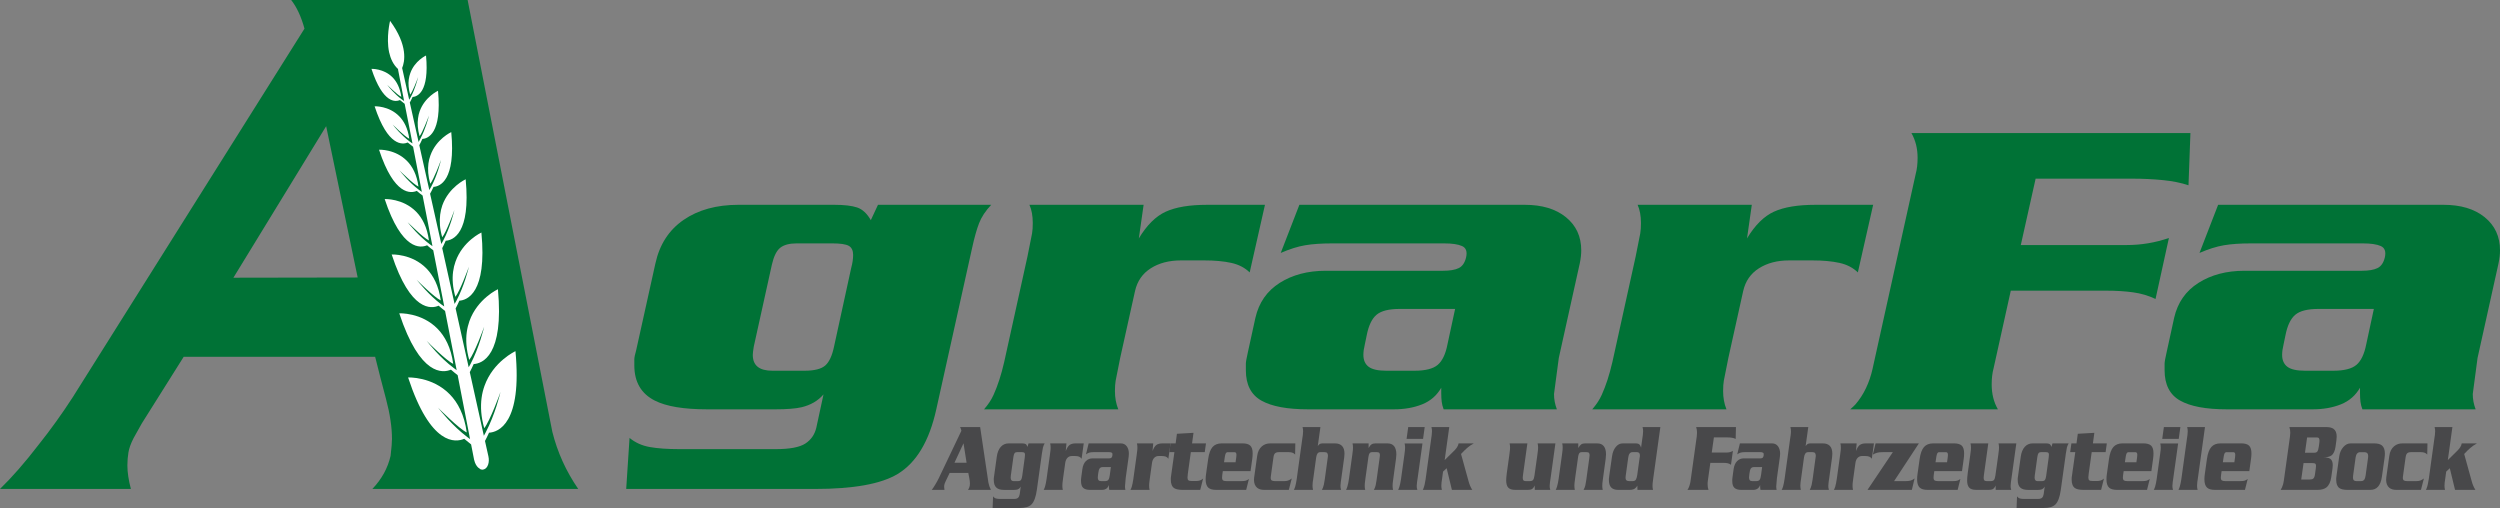
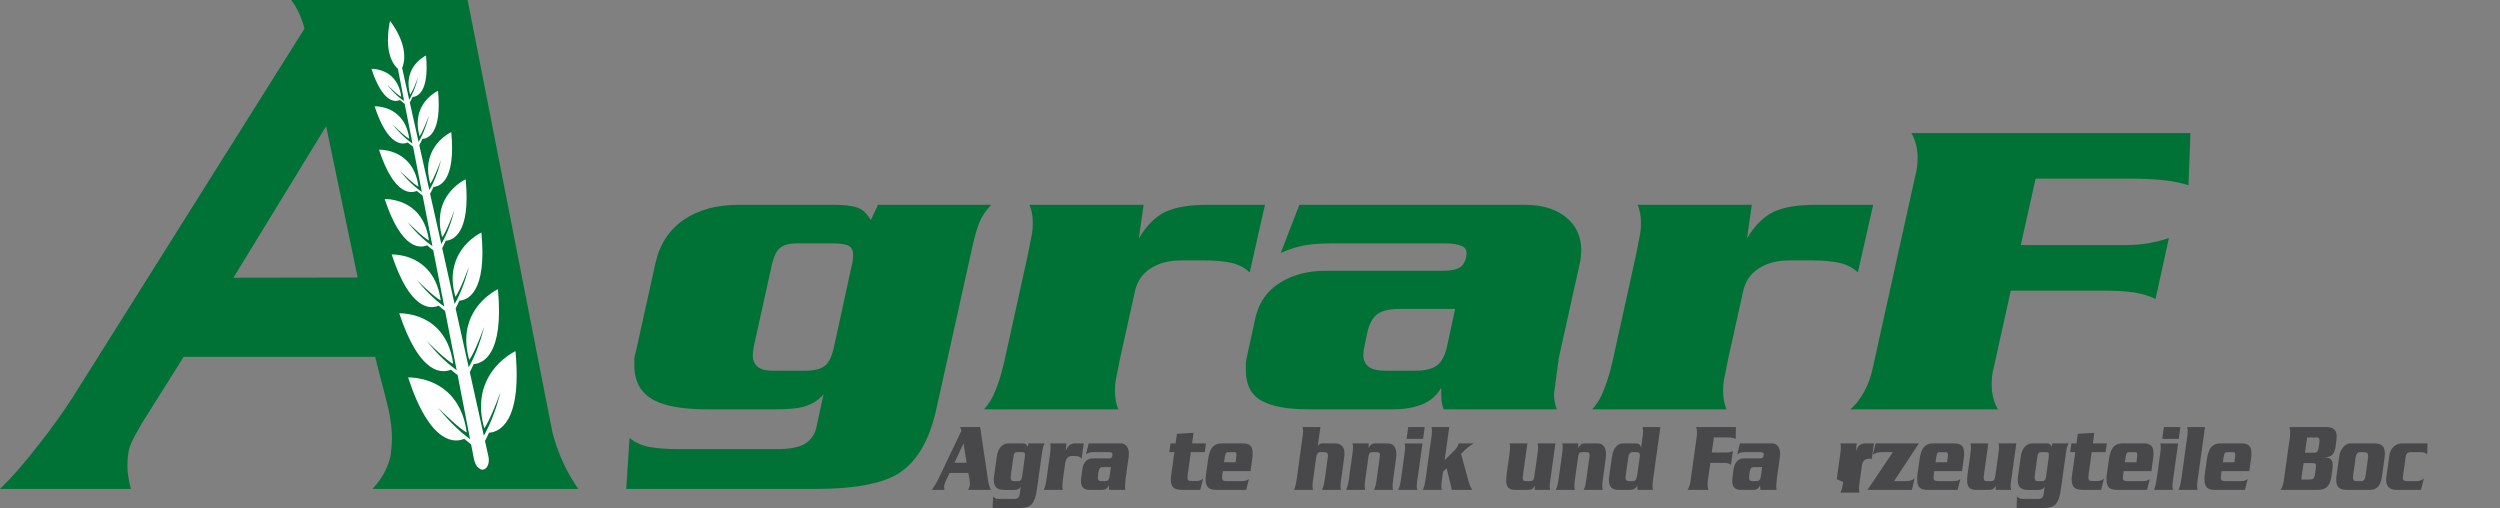
<svg xmlns="http://www.w3.org/2000/svg" width="246.066" height="50" version="1.1" viewBox="0 0 246.066 50">
  <rect x="0" y="0" width="246.066" height="50" fill="#808080" stroke="none" />
  <defs>
    <style>
      .cls-1 {
        fill: #48484a;
      }

      .cls-2 {
        fill: #fff;
      }

      .cls-3 {
        fill: #007236;
      }
    </style>
  </defs>
  <g>
    <g id="Layer_1">
      <g>
        <path class="cls-3" d="M62.622,34.448l1.881-8.492c.407-1.878,1.332-3.314,2.775-4.308,1.442-.993,3.245-1.49,5.408-1.49h9.405c1.002,0,1.763.089,2.281.265.517.177.964.592,1.34,1.245l.705-1.51h11.146c-.564.599-.964,1.204-1.199,1.817-.235.613-.463,1.423-.682,2.429l-3.527,15.883c-.69,3.13-1.96,5.253-3.81,6.369-1.63.98-4.342,1.47-8.135,1.47h-18.575l.329-5.023c.564.463,1.23.763,1.998.898.768.137,1.732.205,2.892.205h9.499c1.379,0,2.352-.184,2.916-.551.564-.368.924-.892,1.081-1.572l.705-3.265c-.533.626-1.254,1.048-2.163,1.266-.596.136-1.442.203-2.539.203h-6.771c-2.289,0-3.997-.285-5.126-.856-1.349-.68-2.022-1.838-2.022-3.471v-.592c0-.176.063-.482.188-.919ZM76.023,36.49h3.151c.972,0,1.654-.17,2.046-.51.392-.34.682-.959.87-1.858l1.693-7.758c.125-.462.188-.884.188-1.266,0-.435-.141-.735-.424-.898-.282-.163-.831-.245-1.646-.245h-3.48c-.722,0-1.262.143-1.622.429-.361.285-.635.837-.823,1.654l-1.786,8.085c-.063.381-.095.653-.095.816,0,1.035.643,1.551,1.928,1.551Z" />
        <path class="cls-3" d="M98.83,35.674l2.305-10.453c.25-1.225.4-1.973.447-2.245.047-.272.07-.613.07-1.021,0-.708-.11-1.307-.329-1.796h11.239l-.471,3.307c.783-1.307,1.67-2.185,2.657-2.634s2.343-.673,4.068-.673h5.69l-1.505,6.655c-.471-.462-1.074-.776-1.811-.939-.737-.163-1.622-.244-2.657-.244h-2.305c-1.16,0-2.148.259-2.962.776-.815.517-1.333,1.266-1.552,2.246l-1.458,6.573c-.251,1.225-.4,1.975-.447,2.246-.047.272-.07.613-.07,1.021,0,.653.11,1.253.329,1.796h-13.214c.407-.463.721-.939.941-1.429.407-.898.752-1.959,1.034-3.185Z" />
        <path class="cls-3" d="M127.892,20.159h22.195c1.693,0,3.041.407,4.045,1.222,1.002.815,1.504,1.902,1.504,3.26,0,.381-.047.802-.141,1.263l-2.069,9.331c-.158,1.195-.314,2.378-.471,3.546,0,.516.094,1.018.282,1.507h-11.144c-.094-.245-.158-.49-.189-.735-.031-.244-.047-.531-.047-.856v-.531c-.439.761-1.066,1.306-1.881,1.632-.815.327-1.739.49-2.774.49h-8.464c-2.039,0-3.567-.285-4.585-.859-1.019-.574-1.528-1.569-1.528-2.99v-.635c0-.177.063-.538.188-1.085l.752-3.44c.345-1.502,1.144-2.647,2.399-3.44,1.253-.791,2.758-1.188,4.514-1.188h11.569c.658,0,1.167-.087,1.528-.262.36-.174.604-.529.729-1.065.125-.563-.008-.931-.399-1.106-.392-.175-.98-.262-1.764-.262h-11.004c-1.066,0-1.959.061-2.68.184-.722.122-1.521.375-2.399.755l1.834-4.736ZM143.221,30.407h-5.454c-1.066,0-1.826.192-2.281.575-.455.385-.776,1.055-.964,2.014l-.188.905c-.094.385-.141.726-.141,1.027,0,.521.172.911.517,1.172s.925.39,1.74.39h2.774c1.065,0,1.826-.19,2.281-.575.454-.383.776-1.055.963-2.014l.752-3.494Z" />
        <path class="cls-3" d="M158.693,35.674l2.305-10.453c.25-1.225.399-1.973.446-2.245.047-.272.07-.613.07-1.021,0-.708-.11-1.307-.329-1.796h11.239l-.471,3.307c.783-1.307,1.67-2.185,2.657-2.634.988-.449,2.344-.673,4.068-.673h5.69l-1.506,6.655c-.471-.462-1.074-.776-1.811-.939-.737-.163-1.622-.244-2.657-.244h-2.305c-1.16,0-2.147.259-2.962.776-.816.517-1.334,1.266-1.553,2.246l-1.457,6.573c-.252,1.225-.4,1.975-.447,2.246-.047.272-.07.613-.07,1.021,0,.653.11,1.253.33,1.796h-13.214c.407-.463.721-.939.94-1.429.407-.898.752-1.959,1.035-3.185Z" />
        <path class="cls-3" d="M184.321,36.251l4.233-19.121c.125-.462.188-.991.188-1.59,0-.924-.203-1.739-.611-2.446h27.464l-.189,5.144c-.721-.244-1.559-.414-2.515-.51-.957-.095-1.968-.143-3.033-.143h-9.499l-1.459,6.533h10.44c1.411,0,2.79-.231,4.138-.694l-1.317,6.002c-.69-.327-1.426-.545-2.209-.653-.785-.108-1.662-.164-2.633-.164h-9.405l-1.693,7.635c-.125.464-.188.995-.188,1.593,0,.925.203,1.743.611,2.449h-14.531c.219-.19.391-.352.517-.489.815-.95,1.379-2.134,1.692-3.547Z" />
-         <path class="cls-3" d="M218.321,20.159h22.196c1.693,0,3.04.407,4.044,1.222,1.004.815,1.506,1.902,1.506,3.26,0,.381-.047.802-.142,1.263l-2.069,9.331c-.156,1.195-.314,2.378-.471,3.546,0,.516.095,1.018.283,1.507h-11.146c-.094-.245-.156-.49-.188-.735-.031-.244-.047-.531-.047-.856v-.531c-.439.761-1.066,1.306-1.881,1.632-.816.327-1.74.49-2.775.49h-8.464c-2.039,0-3.567-.285-4.585-.859-1.019-.574-1.529-1.569-1.529-2.99v-.635c0-.177.063-.538.189-1.085l.752-3.44c.344-1.502,1.143-2.647,2.399-3.44,1.253-.791,2.758-1.188,4.514-1.188h11.568c.658,0,1.168-.087,1.529-.262.36-.174.602-.529.729-1.065.125-.563-.009-.931-.4-1.106-.392-.175-.98-.262-1.764-.262h-11.003c-1.066,0-1.959.061-2.68.184-.722.122-1.521.375-2.399.755l1.834-4.736ZM233.651,30.407h-5.455c-1.066,0-1.826.192-2.28.575-.455.385-.777,1.055-.965,2.014l-.188.905c-.094.385-.141.726-.141,1.027,0,.521.172.911.516,1.172.345.261.925.39,1.74.39h2.775c1.065,0,1.825-.19,2.28-.575.455-.383.776-1.055.965-2.014l.752-3.494Z" />
      </g>
      <g>
        <g>
          <path class="cls-1" d="M94.5,42.035h1.973l.811,5.459c.05.259.132.501.248.724h-2.255c.09-.124.148-.263.175-.418.009-.099.014-.17.014-.212,0-.149-.02-.318-.057-.507-.038-.188-.073-.366-.104-.533h-1.835l-.402.842c-.044.106-.07.168-.08.186-.026.068-.042.129-.049.181-.006.053-.01.107-.01.163,0,.087.011.186.033.298h-1.255c.117-.149.239-.335.369-.558.117-.192.226-.392.329-.602l2.221-4.66c-.031-.151-.074-.271-.128-.362ZM95.137,45.544l-.302-1.914-.89,1.916,1.192-.003Z" />
          <path class="cls-1" d="M97.841,46.89l.268-1.931c.058-.426.19-.753.396-.979.205-.226.463-.339.771-.339h1.342c.143,0,.252.021.325.06.074.04.138.136.192.284l.1-.344h1.59c-.081.137-.138.274-.171.413-.033.14-.066.323-.097.553l-.503,3.611c-.098.712-.28,1.194-.544,1.448-.233.223-.619.334-1.161.334h-2.65l.048-1.142c.08.106.175.173.285.205.11.03.247.046.413.046h1.355c.197,0,.336-.042.416-.125.08-.083.132-.202.154-.357l.101-.743c-.076.143-.179.239-.309.288-.085.031-.206.047-.362.047h-.966c-.327,0-.57-.065-.731-.196-.192-.154-.289-.417-.289-.789v-.134c0-.04.009-.111.027-.21ZM99.753,47.354h.45c.139,0,.236-.038.292-.116.055-.077.097-.218.124-.422l.242-1.764c.018-.104.027-.201.027-.287,0-.099-.02-.167-.061-.205-.04-.036-.119-.056-.235-.056h-.497c-.103,0-.18.033-.231.098s-.091.19-.117.377l-.255,1.837c-.009.087-.014.149-.014.186,0,.235.092.352.275.352Z" />
          <path class="cls-1" d="M103.007,47.169l.329-2.376c.036-.279.057-.448.064-.511.007-.061.01-.138.01-.232,0-.16-.016-.296-.047-.408h1.603l-.067.752c.112-.297.238-.497.379-.598.141-.103.334-.154.581-.154h.811l-.214,1.513c-.067-.106-.153-.176-.258-.214-.106-.036-.231-.056-.379-.056h-.329c-.166,0-.306.059-.423.177-.116.117-.19.287-.221.51l-.209,1.495c-.036.278-.057.448-.063.51-.007.063-.01.14-.01.232,0,.149.016.285.047.409h-1.885c.058-.106.103-.214.134-.325.058-.205.107-.446.147-.725Z" />
          <path class="cls-1" d="M107.153,43.641h3.167c.241,0,.433.093.577.278.143.185.214.433.214.742,0,.086-.006.182-.02.287l-.295,2.122c-.022.271-.044.54-.067.806,0,.117.013.232.04.343h-1.59c-.014-.056-.023-.112-.027-.167-.005-.056-.007-.121-.007-.196v-.121c-.063.173-.152.297-.269.371-.116.074-.248.112-.396.112h-1.208c-.291,0-.508-.065-.654-.196s-.218-.357-.218-.68v-.143c0-.04.009-.122.027-.248l.107-.782c.049-.34.163-.601.342-.782.179-.18.394-.27.644-.27h1.65c.095,0,.167-.02.218-.059.051-.04.086-.121.104-.242.018-.128-.001-.212-.057-.252s-.14-.06-.252-.06h-1.57c-.152,0-.28.014-.382.042-.103.029-.217.086-.342.172l.261-1.077ZM109.341,45.971h-.778c-.152,0-.261.044-.326.132-.065.087-.11.24-.138.458l-.027.206c-.013.087-.02.166-.02.233,0,.119.025.207.074.266.049.06.132.089.248.089h.396c.152,0,.26-.043.325-.13.065-.087.111-.24.138-.458l.107-.795Z" />
-           <path class="cls-1" d="M111.548,47.169l.329-2.376c.036-.279.057-.448.064-.511.007-.061.01-.138.01-.232,0-.16-.016-.296-.047-.408h1.603l-.067.752c.112-.297.238-.497.379-.598.141-.103.334-.154.581-.154h.811l-.214,1.513c-.067-.106-.153-.176-.258-.214-.106-.036-.231-.056-.379-.056h-.329c-.166,0-.306.059-.423.177-.116.117-.19.287-.221.51l-.209,1.495c-.036.278-.057.448-.063.51-.007.063-.01.14-.01.232,0,.149.016.285.047.409h-1.885c.058-.106.103-.214.134-.325.058-.205.107-.446.147-.725Z" />
          <path class="cls-1" d="M115.271,46.797l.322-2.293h-.503l.121-.863h.503l.127-.946,1.631-.093-.141,1.039h1.369l-.121.863h-1.369l-.295,2.126c-.022.173-.033.297-.033.371,0,.13.029.219.087.269s.168.074.329.074h.436c.13,0,.251-.017.362-.051.112-.034.219-.098.322-.19l-.282,1.115h-1.711c-.394,0-.675-.056-.845-.167-.228-.149-.342-.43-.342-.845,0-.074.001-.132.003-.172.003-.04.012-.12.031-.237Z" />
          <path class="cls-1" d="M123.088,46.371h-2.73l-.054.381c-.013.093-.02.176-.02.25,0,.142.034.236.101.283s.179.069.335.069h1.47c.197,0,.343-.014.439-.046.096-.031.196-.087.298-.167l-.269,1.077h-2.945c-.358,0-.617-.072-.778-.214-.179-.16-.268-.437-.268-.827,0-.154.013-.325.04-.51l.208-1.477c.076-.55.22-.946.429-1.188.21-.241.514-.362.912-.362h2.033c.353,0,.609.073.768.218.158.146.238.404.238.776,0,.155-.013.334-.04.538l-.168,1.198ZM121.612,45.498l.067-.491c.014-.087.02-.164.02-.232,0-.087-.014-.154-.044-.199-.029-.047-.083-.07-.164-.07h-.637c-.089,0-.155.036-.198.107-.043.072-.075.185-.098.339l-.08.547h1.134Z" />
-           <path class="cls-1" d="M123.449,46.946l.289-2.07c.058-.421.217-.739.476-.956.224-.186.494-.279.811-.279h2.469l-.02,1.095c-.08-.086-.171-.146-.271-.181-.101-.034-.218-.051-.353-.051h-.98c-.161,0-.283.036-.366.107-.083.072-.138.212-.164.422l-.255,1.838c-.009.074-.014.124-.014.149,0,.137.035.226.104.27.069.043.173.064.312.064h.925c.139,0,.263-.018.372-.055.11-.038.229-.106.359-.205l-.289,1.124h-2.422c-.291,0-.521-.068-.691-.205-.21-.173-.316-.437-.316-.789,0-.081.007-.173.02-.279Z" />
          <path class="cls-1" d="M127.629,47.17l.55-3.985c.018-.117.036-.24.054-.366.018-.126.027-.252.027-.375,0-.136-.018-.272-.054-.408h1.758l-.261,1.876c.063-.099.128-.17.198-.21.07-.039.151-.06.245-.06h1.268c.291,0,.516.083.677.25.161.168.242.421.242.761,0,.13-.009.254-.027.371l-.282,2.043c-.027.167-.044.291-.053.371-.022.154-.033.278-.033.37,0,.087.003.151.01.19.006.04.024.113.05.219h-1.885c.08-.149.143-.319.188-.511.022-.099.053-.279.094-.538l.289-2.117c.009-.048.014-.087.016-.116.003-.027.004-.056.004-.087,0-.106-.023-.189-.067-.25-.045-.063-.126-.094-.242-.094h-.443c-.117,0-.206.042-.269.125-.063.085-.107.21-.134.377l-.282,2.061c-.027.167-.047.305-.061.413s-.02.218-.02.329c0,.137.018.272.054.409h-1.892c.058-.106.103-.214.134-.325.058-.203.107-.445.147-.724Z" />
          <path class="cls-1" d="M132.768,47.169l.329-2.376c.036-.279.057-.448.064-.511.007-.061.01-.138.01-.232,0-.16-.016-.296-.047-.408h1.583v.455c.094-.173.189-.292.285-.357.097-.065.22-.098.373-.098h1.208c.291,0,.507.093.65.279.143.185.215.451.215.798,0,.117-.012.263-.034.437l-.261,1.912c-.036.278-.057.448-.065.51-.006.063-.01.14-.01.232,0,.149.016.285.047.409h-1.891c.08-.137.141-.291.18-.464.027-.106.056-.272.087-.502l.301-2.181c.018-.137.029-.227.029-.27,0-.099-.021-.173-.061-.223s-.116-.074-.228-.074h-.489c-.107,0-.187.036-.239.107-.051.072-.088.185-.111.339l-.295,2.117c-.036.278-.057.448-.063.51-.007.063-.01.14-.01.232,0,.149.016.285.047.409h-1.885c.058-.112.103-.226.134-.344.063-.21.112-.446.147-.705Z" />
          <path class="cls-1" d="M137.895,47.171l.329-2.373c.035-.278.057-.447.063-.508.008-.063.01-.14.01-.232,0-.16-.016-.296-.047-.408h1.758l-.476,3.419c-.027.166-.046.289-.055.37-.022.154-.034.278-.034.37,0,.086.004.15.01.19.008.04.024.112.051.218h-1.891c.057-.111.102-.223.133-.334.059-.203.107-.442.149-.713ZM140.228,42.035l-.16,1.16h-1.623l.16-1.16h1.623Z" />
          <path class="cls-1" d="M140.317,47.17l.55-3.985c.017-.117.035-.24.052-.366.018-.126.027-.252.027-.375,0-.136-.017-.272-.053-.408h1.752l-.451,3.248.987-.974c.094-.099.172-.198.235-.297.081-.13.129-.254.147-.371h1.496c-.232.124-.448.272-.65.446-.16.136-.362.334-.604.594l.738,2.672c.085.329.209.617.369.864h-2.006l-.516-2.135-.356.334-.087.65c-.026.167-.047.305-.06.413s-.021.218-.021.329c0,.137.018.272.055.409h-1.886c.027-.043.048-.083.061-.121.094-.228.167-.537.222-.927Z" />
          <path class="cls-1" d="M148.3,46.63l.256-1.838c.036-.279.057-.448.063-.511.008-.061.01-.138.01-.232,0-.16-.016-.296-.047-.408h1.752l-.43,3.101c-.018.136-.026.228-.026.278,0,.117.021.203.063.256.043.052.12.078.232.078h.389c.158,0,.267-.036.33-.111s.11-.223.141-.446l.282-2.005c.035-.279.057-.448.064-.511.006-.061.01-.138.01-.232,0-.061-.004-.128-.01-.199-.006-.07-.018-.141-.036-.209h1.751l-.476,3.426c-.027.167-.044.291-.055.371-.021.154-.033.278-.033.37,0,.087.004.151.009.19.008.04.024.113.051.219h-1.529l-.008-.428c-.081.18-.176.301-.288.362-.08.043-.205.065-.375.065h-1.248c-.327,0-.558-.074-.691-.223-.136-.149-.202-.387-.202-.714,0-.168.018-.385.053-.65Z" />
          <path class="cls-1" d="M153.406,47.169l.329-2.376c.035-.279.057-.448.064-.511.008-.061.01-.138.01-.232,0-.16-.016-.296-.047-.408h1.583v.455c.094-.173.19-.292.285-.357.097-.065.22-.098.373-.098h1.208c.289,0,.506.093.649.279.143.185.215.451.215.798,0,.117-.012.263-.033.437l-.262,1.912c-.035.278-.057.448-.064.51-.008.063-.01.14-.01.232,0,.149.016.285.047.409h-1.891c.08-.137.141-.291.181-.464.026-.106.055-.272.086-.502l.302-2.181c.018-.137.027-.227.027-.27,0-.099-.02-.173-.061-.223-.039-.05-.115-.074-.227-.074h-.49c-.107,0-.188.036-.239.107-.051.072-.087.185-.111.339l-.295,2.117c-.036.278-.057.448-.064.51-.006.063-.01.14-.01.232,0,.149.016.285.047.409h-1.885c.059-.112.103-.226.134-.344.063-.21.112-.446.147-.705Z" />
          <path class="cls-1" d="M163.423,42.035l-.697,5.033c-.036.278-.057.448-.064.51-.006.063-.01.14-.01.232,0,.149.016.284.047.408h-1.529l-.013-.418c-.09.162-.203.276-.343.344-.108.05-.241.074-.403.074h-1.147c-.295,0-.52-.078-.674-.232-.155-.155-.232-.405-.232-.752,0-.05.001-.091.004-.125s.01-.107.024-.219l.282-1.985c.053-.371.175-.675.365-.91.19-.236.417-.353.682-.353h1.322c.129,0,.233.033.312.098s.138.172.177.321l.121-.879c.018-.117.035-.239.053-.365s.027-.25.027-.374c0-.136-.018-.271-.053-.407h1.751ZM160.337,47.354h.368c.143,0,.245-.047.306-.143.06-.095.106-.249.137-.459l.235-1.7.021-.111c.005-.031.006-.072.006-.121,0-.21-.097-.316-.288-.316h-.443c-.228,0-.368.173-.416.52l-.254,1.838c-.01.074-.014.126-.014.158,0,.117.03.203.087.256s.143.078.256.078Z" />
          <path class="cls-1" d="M166.401,47.3l.605-4.347c.017-.106.026-.226.026-.361,0-.21-.029-.396-.087-.557h3.918l-.027,1.169c-.102-.055-.222-.094-.358-.116-.137-.021-.28-.033-.433-.033h-1.354l-.209,1.486h1.489c.202,0,.399-.052.592-.158l-.189,1.365c-.098-.074-.203-.124-.314-.149-.112-.025-.237-.038-.377-.038h-1.341l-.242,1.736c-.018.106-.026.226-.026.361,0,.211.029.396.087.558h-2.074c.031-.043.057-.081.074-.112.116-.215.197-.485.241-.806Z" />
          <path class="cls-1" d="M171.253,43.641h3.166c.241,0,.434.093.578.278.142.185.214.433.214.742,0,.086-.006.182-.021.287l-.295,2.122c-.022.271-.044.54-.067.806,0,.117.013.232.04.343h-1.59c-.013-.056-.024-.112-.026-.167-.005-.056-.008-.121-.008-.196v-.121c-.063.173-.151.297-.269.371-.116.074-.248.112-.396.112h-1.207c-.291,0-.508-.065-.654-.196-.145-.13-.218-.357-.218-.68v-.143c0-.04.009-.122.027-.248l.107-.782c.05-.34.163-.601.342-.782.18-.18.394-.27.644-.27h1.65c.095,0,.167-.02.219-.059.052-.04.086-.121.104-.242.018-.128-.001-.212-.057-.252s-.141-.06-.252-.06h-1.571c-.151,0-.279.014-.381.042-.104.029-.218.086-.343.172l.262-1.077ZM173.44,45.971h-.779c-.151,0-.261.044-.326.132-.064.087-.11.24-.137.458l-.027.206c-.013.087-.02.166-.02.233,0,.119.025.207.074.266.05.06.132.089.248.089h.396c.151,0,.261-.043.326-.13.064-.087.11-.24.137-.458l.108-.795Z" />
-           <path class="cls-1" d="M175.646,47.17l.55-3.985c.018-.117.036-.24.055-.366s.026-.252.026-.375c0-.136-.018-.272-.053-.408h1.758l-.262,1.876c.063-.099.129-.17.197-.21.07-.039.151-.06.245-.06h1.27c.289,0,.516.083.677.25.16.168.241.421.241.761,0,.13-.008.254-.026.371l-.282,2.043c-.027.167-.044.291-.055.371-.021.154-.033.278-.033.37,0,.087.004.151.009.19.008.04.024.113.051.219h-1.885c.08-.149.142-.319.188-.511.022-.099.053-.279.094-.538l.288-2.117c.009-.048.016-.087.017-.116.003-.027.004-.056.004-.087,0-.106-.024-.189-.068-.25-.044-.063-.125-.094-.241-.094h-.442c-.117,0-.206.042-.269.125-.063.085-.108.21-.136.377l-.282,2.061c-.026.167-.047.305-.06.413s-.021.218-.021.329c0,.137.018.272.055.409h-1.893c.059-.106.104-.214.136-.325.057-.203.107-.445.146-.724Z" />
-           <path class="cls-1" d="M180.785,47.169l.329-2.376c.036-.279.057-.448.065-.511.006-.061.01-.138.01-.232,0-.16-.016-.296-.047-.408h1.603l-.068.752c.112-.297.237-.497.378-.598.142-.103.335-.154.581-.154h.811l-.214,1.513c-.068-.106-.154-.176-.258-.214-.106-.036-.232-.056-.379-.056h-.329c-.166,0-.306.059-.424.177-.115.117-.19.287-.22.51l-.209,1.495c-.035.278-.056.448-.064.51-.006.063-.01.14-.01.232,0,.149.016.285.047.409h-1.885c.059-.106.104-.214.136-.325.057-.205.107-.446.146-.725Z" />
+           <path class="cls-1" d="M180.785,47.169l.329-2.376c.036-.279.057-.448.065-.511.006-.061.01-.138.01-.232,0-.16-.016-.296-.047-.408h1.603l-.068.752c.112-.297.237-.497.378-.598.142-.103.335-.154.581-.154h.811l-.214,1.513h-.329c-.166,0-.306.059-.424.177-.115.117-.19.287-.22.51l-.209,1.495c-.035.278-.056.448-.064.51-.006.063-.01.14-.01.232,0,.149.016.285.047.409h-1.885c.059-.106.104-.214.136-.325.057-.205.107-.446.146-.725Z" />
          <path class="cls-1" d="M184.609,43.641h4.26l-2.44,3.713h1.16c.17,0,.321-.017.452-.051s.267-.103.405-.209l-.269,1.124h-4.367l2.495-3.714h-.973c-.258,0-.456.021-.589.061-.136.04-.269.1-.404.18l.269-1.104Z" />
          <path class="cls-1" d="M193.117,46.371h-2.73l-.055.381c-.013.093-.02.176-.02.25,0,.142.034.236.1.283.068.047.18.069.336.069h1.469c.197,0,.343-.014.439-.046s.196-.087.298-.167l-.269,1.077h-2.945c-.358,0-.618-.072-.779-.214-.177-.16-.267-.437-.267-.827,0-.154.013-.325.04-.51l.207-1.477c.077-.55.22-.946.429-1.188.211-.241.515-.362.912-.362h2.034c.353,0,.61.073.769.218.158.146.237.404.237.776,0,.155-.013.334-.04.538l-.168,1.198ZM191.641,45.498l.068-.491c.013-.087.02-.164.02-.232,0-.087-.014-.154-.043-.199-.029-.047-.083-.07-.164-.07h-.639c-.089,0-.154.036-.197.107-.043.072-.074.185-.098.339l-.081.547h1.134Z" />
          <path class="cls-1" d="M193.668,46.63l.254-1.838c.036-.279.057-.448.064-.511.006-.061.01-.138.01-.232,0-.16-.016-.296-.047-.408h1.751l-.429,3.101c-.018.136-.027.228-.027.278,0,.117.021.203.064.256.043.052.12.078.231.078h.39c.158,0,.267-.036.33-.111s.11-.223.141-.446l.282-2.005c.035-.279.057-.448.063-.511.008-.061.01-.138.01-.232,0-.061-.003-.128-.01-.199-.005-.07-.018-.141-.036-.209h1.752l-.477,3.426c-.026.167-.044.291-.053.371-.022.154-.033.278-.033.37,0,.087.003.151.009.19.006.04.024.113.051.219h-1.53l-.006-.428c-.081.18-.176.301-.288.362-.081.043-.206.065-.375.065h-1.249c-.326,0-.557-.074-.691-.223s-.201-.387-.201-.714c0-.168.018-.385.053-.65Z" />
          <path class="cls-1" d="M198.625,46.89l.269-1.931c.057-.426.19-.753.396-.979.205-.226.462-.339.77-.339h1.341c.143,0,.253.021.326.06.074.04.138.136.192.284l.1-.344h1.59c-.081.137-.138.274-.172.413-.033.14-.065.323-.097.553l-.503,3.611c-.099.712-.279,1.194-.544,1.448-.233.223-.619.334-1.161.334h-2.649l.047-1.142c.081.106.175.173.284.205.11.03.248.046.413.046h1.354c.198,0,.336-.042.417-.125s.132-.202.154-.357l.102-.743c-.077.143-.18.239-.31.288-.083.031-.206.047-.362.047h-.965c-.327,0-.571-.065-.733-.196-.192-.154-.288-.417-.288-.789v-.134c0-.04.009-.111.027-.21ZM200.536,47.354h.451c.138,0,.235-.038.292-.116.055-.077.097-.218.122-.422l.242-1.764c.018-.104.026-.201.026-.287,0-.099-.02-.167-.06-.205-.039-.036-.119-.056-.235-.056h-.497c-.103,0-.18.033-.231.098-.052.065-.091.19-.117.377l-.256,1.837c-.009.087-.013.149-.013.186,0,.235.091.352.274.352Z" />
          <path class="cls-1" d="M203.939,46.797l.323-2.293h-.503l.12-.863h.503l.128-.946,1.629-.093-.141,1.039h1.369l-.12.863h-1.369l-.296,2.126c-.022.173-.033.297-.033.371,0,.13.029.219.086.269.059.05.168.074.329.074h.437c.129,0,.252-.017.362-.051.112-.034.219-.098.322-.19l-.282,1.115h-1.71c-.394,0-.675-.056-.846-.167-.228-.149-.343-.43-.343-.845,0-.074.003-.132.004-.172.003-.04.012-.12.03-.237Z" />
          <path class="cls-1" d="M211.755,46.371h-2.73l-.055.381c-.013.093-.021.176-.021.25,0,.142.034.236.102.283s.179.069.335.069h1.469c.198,0,.344-.014.441-.046.095-.031.196-.087.297-.167l-.269,1.077h-2.945c-.358,0-.617-.072-.778-.214-.179-.16-.269-.437-.269-.827,0-.154.013-.325.04-.51l.207-1.477c.077-.55.22-.946.43-1.188.211-.241.514-.362.912-.362h2.034c.352,0,.609.073.768.218.158.146.239.404.239.776,0,.155-.013.334-.042.538l-.167,1.198ZM210.279,45.498l.067-.491c.014-.087.02-.164.02-.232,0-.087-.013-.154-.043-.199-.029-.047-.083-.07-.164-.07h-.637c-.089,0-.155.036-.198.107-.042.072-.074.185-.097.339l-.081.547h1.134Z" />
          <path class="cls-1" d="M212.271,47.171l.329-2.373c.036-.278.057-.447.065-.508.006-.063.01-.14.01-.232,0-.16-.016-.296-.047-.408h1.757l-.477,3.419c-.026.166-.044.289-.053.37-.022.154-.033.278-.033.37,0,.086.003.15.009.19s.024.112.051.218h-1.893c.059-.111.104-.223.136-.334.057-.203.107-.442.146-.713ZM214.607,42.035l-.162,1.16h-1.624l.162-1.16h1.624Z" />
          <path class="cls-1" d="M214.701,47.17l.55-3.985c.017-.117.035-.24.053-.366.017-.126.027-.252.027-.375,0-.136-.018-.272-.055-.408h1.752l-.699,5.033c-.026.167-.047.305-.06.413s-.021.218-.021.329c0,.136.018.271.055.408h-1.885c.057-.111.102-.223.133-.334.059-.205.107-.442.149-.714Z" />
          <path class="cls-1" d="M221.396,46.371h-2.73l-.055.381c-.013.093-.021.176-.021.25,0,.142.034.236.102.283.068.047.179.069.335.069h1.469c.198,0,.344-.014.441-.046.095-.031.196-.087.297-.167l-.269,1.077h-2.945c-.358,0-.617-.072-.778-.214-.179-.16-.269-.437-.269-.827,0-.154.013-.325.04-.51l.207-1.477c.077-.55.22-.946.43-1.188.211-.241.514-.362.912-.362h2.034c.352,0,.609.073.768.218.158.146.239.404.239.776,0,.155-.013.334-.042.538l-.167,1.198ZM219.921,45.498l.067-.491c.014-.087.02-.164.02-.232,0-.087-.013-.154-.043-.199-.029-.047-.083-.07-.164-.07h-.637c-.089,0-.155.036-.198.107-.042.072-.074.185-.097.339l-.081.547h1.134Z" />
          <path class="cls-1" d="M224.791,47.3l.605-4.347c.017-.106.026-.226.026-.361,0-.21-.029-.396-.087-.557h3.623c.323,0,.564.059.725.176.206.149.309.402.309.759,0,.117-.009.235-.027.352l-.081.61c-.063.451-.203.753-.422.907-.164.117-.43.176-.798.176.309,0,.529.04.665.121.182.111.274.325.274.64,0,.093-.005.194-.02.306l-.121.854c-.067.489-.227.836-.482,1.04-.206.16-.498.241-.879.241h-3.624c.059-.093.102-.173.128-.241.094-.21.156-.435.188-.677ZM226.501,47.196h.84c.151,0,.263-.027.336-.083.089-.074.146-.207.173-.399l.087-.613c.013-.093.021-.173.021-.241,0-.111-.026-.185-.074-.223-.05-.036-.141-.056-.275-.056h-.879l-.229,1.615ZM226.871,44.56h.925c.149,0,.253-.052.316-.156.05-.081.089-.228.12-.443l.034-.24c.009-.08.017-.149.024-.207.008-.059.01-.103.01-.134,0-.104-.018-.184-.053-.24-.035-.055-.1-.083-.194-.083h-.973l-.209,1.504Z" />
          <path class="cls-1" d="M231.541,43.641h2.133c.349,0,.608.068.772.203.193.162.289.43.289.807,0,.08-.003.143-.008.189-.004.047-.013.129-.026.246l-.256,1.816c-.12.876-.498,1.315-1.134,1.315h-2.26c-.362,0-.626-.059-.791-.176-.21-.149-.316-.417-.316-.807v-.143c0-.039.009-.119.027-.236l.269-1.936c.052-.365.185-.669.399-.912.211-.244.452-.366.721-.366h.181ZM231.856,45.015l-.248,1.8c-.01.051-.014.119-.014.205,0,.223.11.334.33.334h.456c.142,0,.248-.044.318-.134.069-.09.117-.233.143-.431l.235-1.708c.005-.038.008-.076.01-.116s.004-.07.004-.089c0-.248-.128-.371-.382-.371h-.39c-.254,0-.409.171-.463.511Z" />
          <path class="cls-1" d="M234.88,46.946l.289-2.07c.057-.421.216-.739.477-.956.223-.186.493-.279.811-.279h2.469l-.021,1.095c-.08-.086-.17-.146-.271-.181-.1-.034-.218-.051-.352-.051h-.98c-.16,0-.282.036-.365.107-.083.072-.138.212-.164.422l-.256,1.838c-.008.074-.013.124-.013.149,0,.137.034.226.104.27.069.043.173.064.313.064h.925c.138,0,.262-.018.371-.055.11-.038.229-.106.358-.205l-.288,1.124h-2.422c-.291,0-.52-.068-.691-.205-.21-.173-.316-.437-.316-.789,0-.081.006-.173.02-.279Z" />
-           <path class="cls-1" d="M239.054,47.17l.55-3.985c.018-.117.036-.24.053-.366.018-.126.027-.252.027-.375,0-.136-.018-.272-.055-.408h1.752l-.45,3.248.987-.974c.094-.099.172-.198.235-.297.081-.13.129-.254.147-.371h1.495c-.232.124-.448.272-.649.446-.162.136-.362.334-.605.594l.738,2.672c.086.329.209.617.37.864h-2.007l-.516-2.135-.355.334-.089.65c-.026.167-.047.305-.06.413s-.02.218-.02.329c0,.137.017.272.053.409h-1.885c.026-.043.047-.083.06-.121.094-.228.167-.537.222-.927Z" />
        </g>
        <path class="cls-3" d="M28.66,0h17.366l8.336,42.494c.505,2.021,1.354,3.896,2.549,5.628h-20.259c.918-.963,1.515-2.047,1.791-3.252.091-.77.138-1.324.138-1.661,0-1.156-.196-2.468-.587-3.938-.392-1.469-.748-2.854-1.07-4.154h-18.844l-4.122,6.556c-.451.822-.722,1.306-.811,1.45-.272.532-.441,1.002-.507,1.414-.068.411-.102.833-.102,1.268,0,.677.115,1.45.345,2.319H0c1.193-1.156,2.457-2.601,3.788-4.335,1.193-1.494,2.318-3.06,3.376-4.698L29.969,2.818C29.647,1.644,29.211.705,28.66,0ZM35.205,27.313l-3.103-14.894-9.13,14.915,12.233-.021Z" />
        <path class="cls-2" d="M50.736,34.563s-2.196,1.012-3.052,3.425c-.128.364-.229.752-.285,1.188-.111.852-.06,1.841.263,2.971.538-.669,1.556-3.398,1.599-3.572-.032.165-.532,2.233-1.465,4.002-.054.109-.107.208-.172.316l-1.385-6.265c.107-.208.242-.475.384-.795.828-.05,3-.801,2.385-7.367,0,0-2.015.93-2.805,3.14-.114.334-.212.701-.263,1.096-.102.779-.05,1.683.245,2.725.491-.612,1.429-3.119,1.47-3.273-.029.144-.488,2.049-1.341,3.67-.064.108-.118.217-.183.325l-1.287-5.788c.106-.197.23-.456.37-.765.748-.05,2.74-.73,2.169-6.709,0,0-1.833.838-2.547,2.857-.11.302-.194.64-.24.993-.094.717-.041,1.537.227,2.48.431-.535,1.247-2.721,1.329-2.963-.05.226-.469,1.903-1.216,3.327-.066.118-.13.226-.194.334l-1.216-5.493c.093-.178.216-.426.345-.726.687-.048,2.48-.658,1.963-6.05,0,0-1.652.756-2.3,2.572-.096.273-.166.58-.208.902-.084.644-.041,1.389.199,2.234.406-.496,1.166-2.562,1.202-2.684-.025.113-.4,1.68-1.105,3.014-.056.119-.12.227-.184.335l-1.106-4.951c.091-.157.212-.395.339-.674.606-.037,2.201-.589,1.746-5.391,0,0-1.48.673-2.054,2.298-.092.241-.157.508-.195.798-.075.571-.031,1.232.181,1.988.336-.421.961-2.061,1.059-2.354-.054.257-.382,1.545-.968,2.652-.054.109-.118.217-.183.325l-.986-4.417c.08-.148.187-.356.301-.616.536-.036,1.941-.517,1.541-4.742,0,0-1.301.601-1.807,2.024-.078.212-.129.448-.161.697-.067.509-.032,1.084.152,1.752.287-.353.805-1.712.927-2.034-.066.277-.358,1.358-.85,2.287-.054.109-.109.218-.172.316l-.865-3.884c.067-.129.172-.316.272-.545.455-.036,1.661-.448,1.325-4.084,0,0-1.12.519-1.55,1.741-.064.182-.12.386-.149.604-.057.436-.022.937.134,1.507.249-.295.677-1.422.788-1.735-.066.277-.304,1.175-.716,1.956-.053.099-.106.197-.167.284l-.674-3.046c-.006-.033-.013-.054-.02-.077.26-.61.6-2.214-1.186-4.644,0,0-.403,1.627-.094,3.093.139.62.402,1.214.877,1.646-.003.021.003.053.009.086l.591,3.067c-.082-.064-.165-.117-.257-.181-.666-.499-1.229-1.175-1.409-1.409.107.099.312.294.535.503.314.284.655.582.854.671-.124-.893-.456-1.496-.853-1.907-.875-.896-2.084-.843-2.084-.843,1.133,3.444,2.379,3.258,2.804,3.071.189.162.353.289.463.367l.772,3.904c-.103-.056-.193-.131-.285-.196-.803-.601-1.478-1.418-1.666-1.665.116.11.374.355.65.624.359.322.764.67.981.772-.136-1.032-.524-1.738-.984-2.209-1.024-1.053-2.426-.983-2.426-.983,1.311,3.995,2.773,3.774,3.261,3.563.217.176.4.316.526.417l.862,4.443c-.102-.066-.193-.131-.293-.207-.93-.703-1.716-1.661-1.913-1.919.124.122.415.424.757.722.401.38.871.769,1.117.885-.157-1.172-.593-1.979-1.114-2.512-1.166-1.198-2.769-1.122-2.769-1.122,1.498,4.558,3.155,4.3,3.717,4.056.225.198.425.351.572.455l.971,4.986c-.102-.066-.202-.143-.302-.219-1.04-.78-1.921-1.857-2.145-2.139.133.134.472.453.847.797.455.429.979.867,1.252.998-.178-1.322-.661-2.22-1.254-2.826-1.308-1.333-3.102-1.25-3.102-1.25,1.688,5.101,3.547,4.826,4.174,4.549.233.21.452.376.607.491l1.081,5.528c-.102-.066-.203-.132-.303-.209-1.204-.907-2.22-2.181-2.409-2.417.106.109.504.509.97.93.51.468,1.077.954,1.399,1.102-.2-1.463-.741-2.452-1.394-3.129-1.448-1.489-3.435-1.389-3.435-1.389,1.855,5.661,3.919,5.35,4.621,5.04.243.211.47.389.634.516l1.141,5.832c-.102-.066-.202-.142-.292-.218-1.369-1.024-2.512-2.473-2.656-2.671.086.106.547.568,1.075,1.049.554.516,1.185,1.053,1.534,1.215-.22-1.613-.819-2.705-1.534-3.443-1.59-1.634-3.777-1.529-3.777-1.529,2.053,6.215,4.311,5.877,5.086,5.545.253.213.469.399.661.54l1.221,6.297c-.092-.065-.182-.14-.274-.205-1.441-1.086-2.655-2.607-2.878-2.89.124.122.602.607,1.157,1.112.607.565,1.292,1.151,1.67,1.327-.24-1.764-.887-2.947-1.664-3.745-1.731-1.779-4.11-1.667-4.11-1.667,2.221,6.765,4.693,6.402,5.523,6.035.263.214.488.402.679.553l.294,1.507c.009.012.006.033.014.044.07.302.206.554.377.72.071.043.132.094.196.144.002.001.003.003.005.004h-.001c.012.009.023.019.034.028.057.015.118.027.174.043.059-.01.112-.029.173-.034.373-.121.573-.693.435-1.293l-.335-1.501c.118-.217.255-.495.397-.814.898-.052,3.28-.871,2.602-8.026Z" />
      </g>
    </g>
  </g>
</svg>